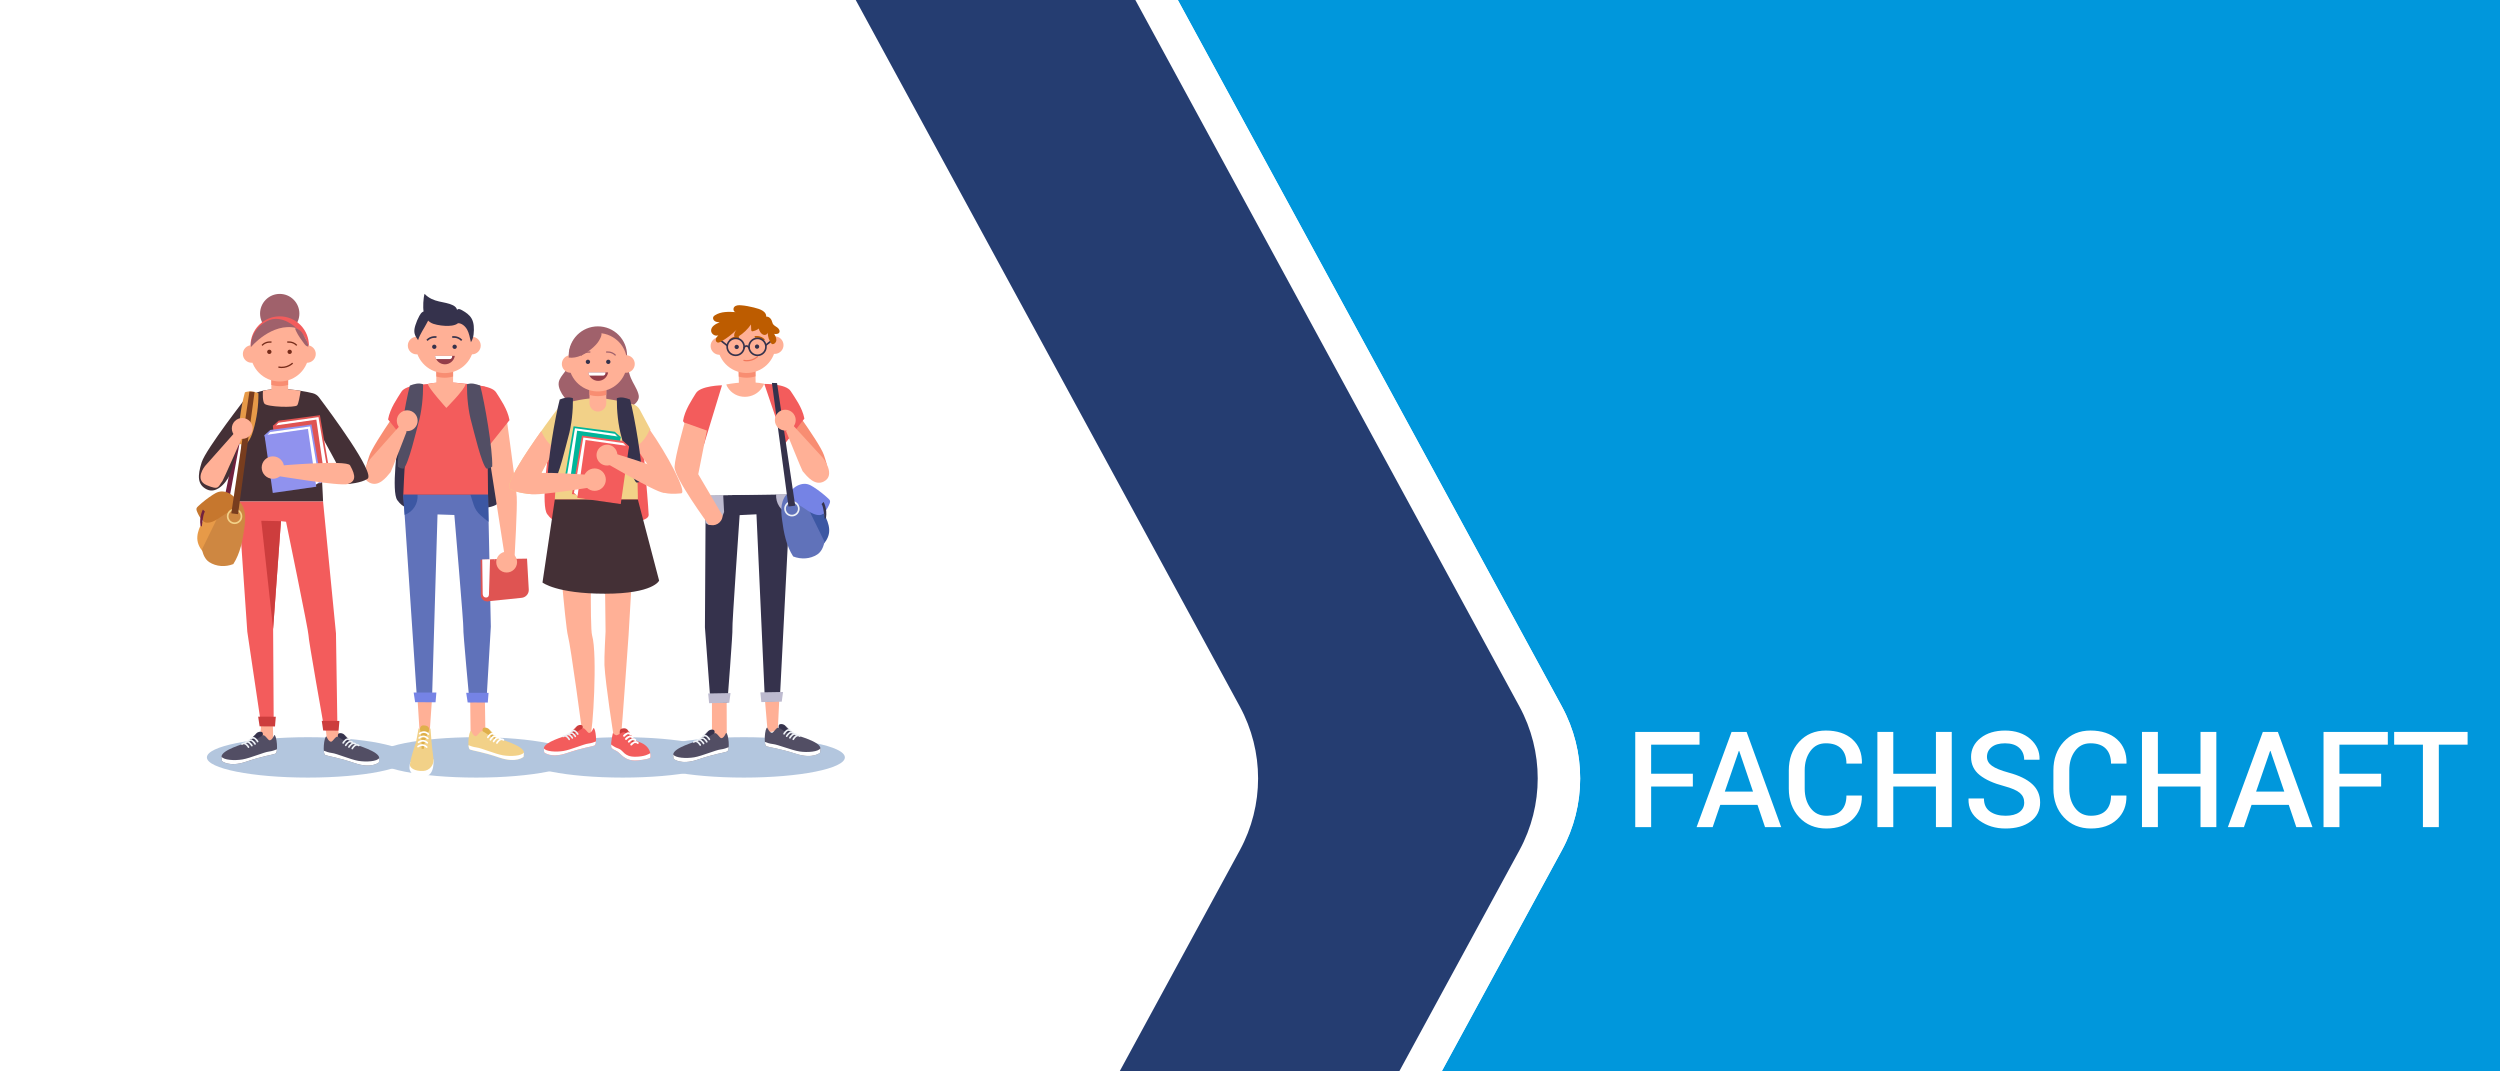
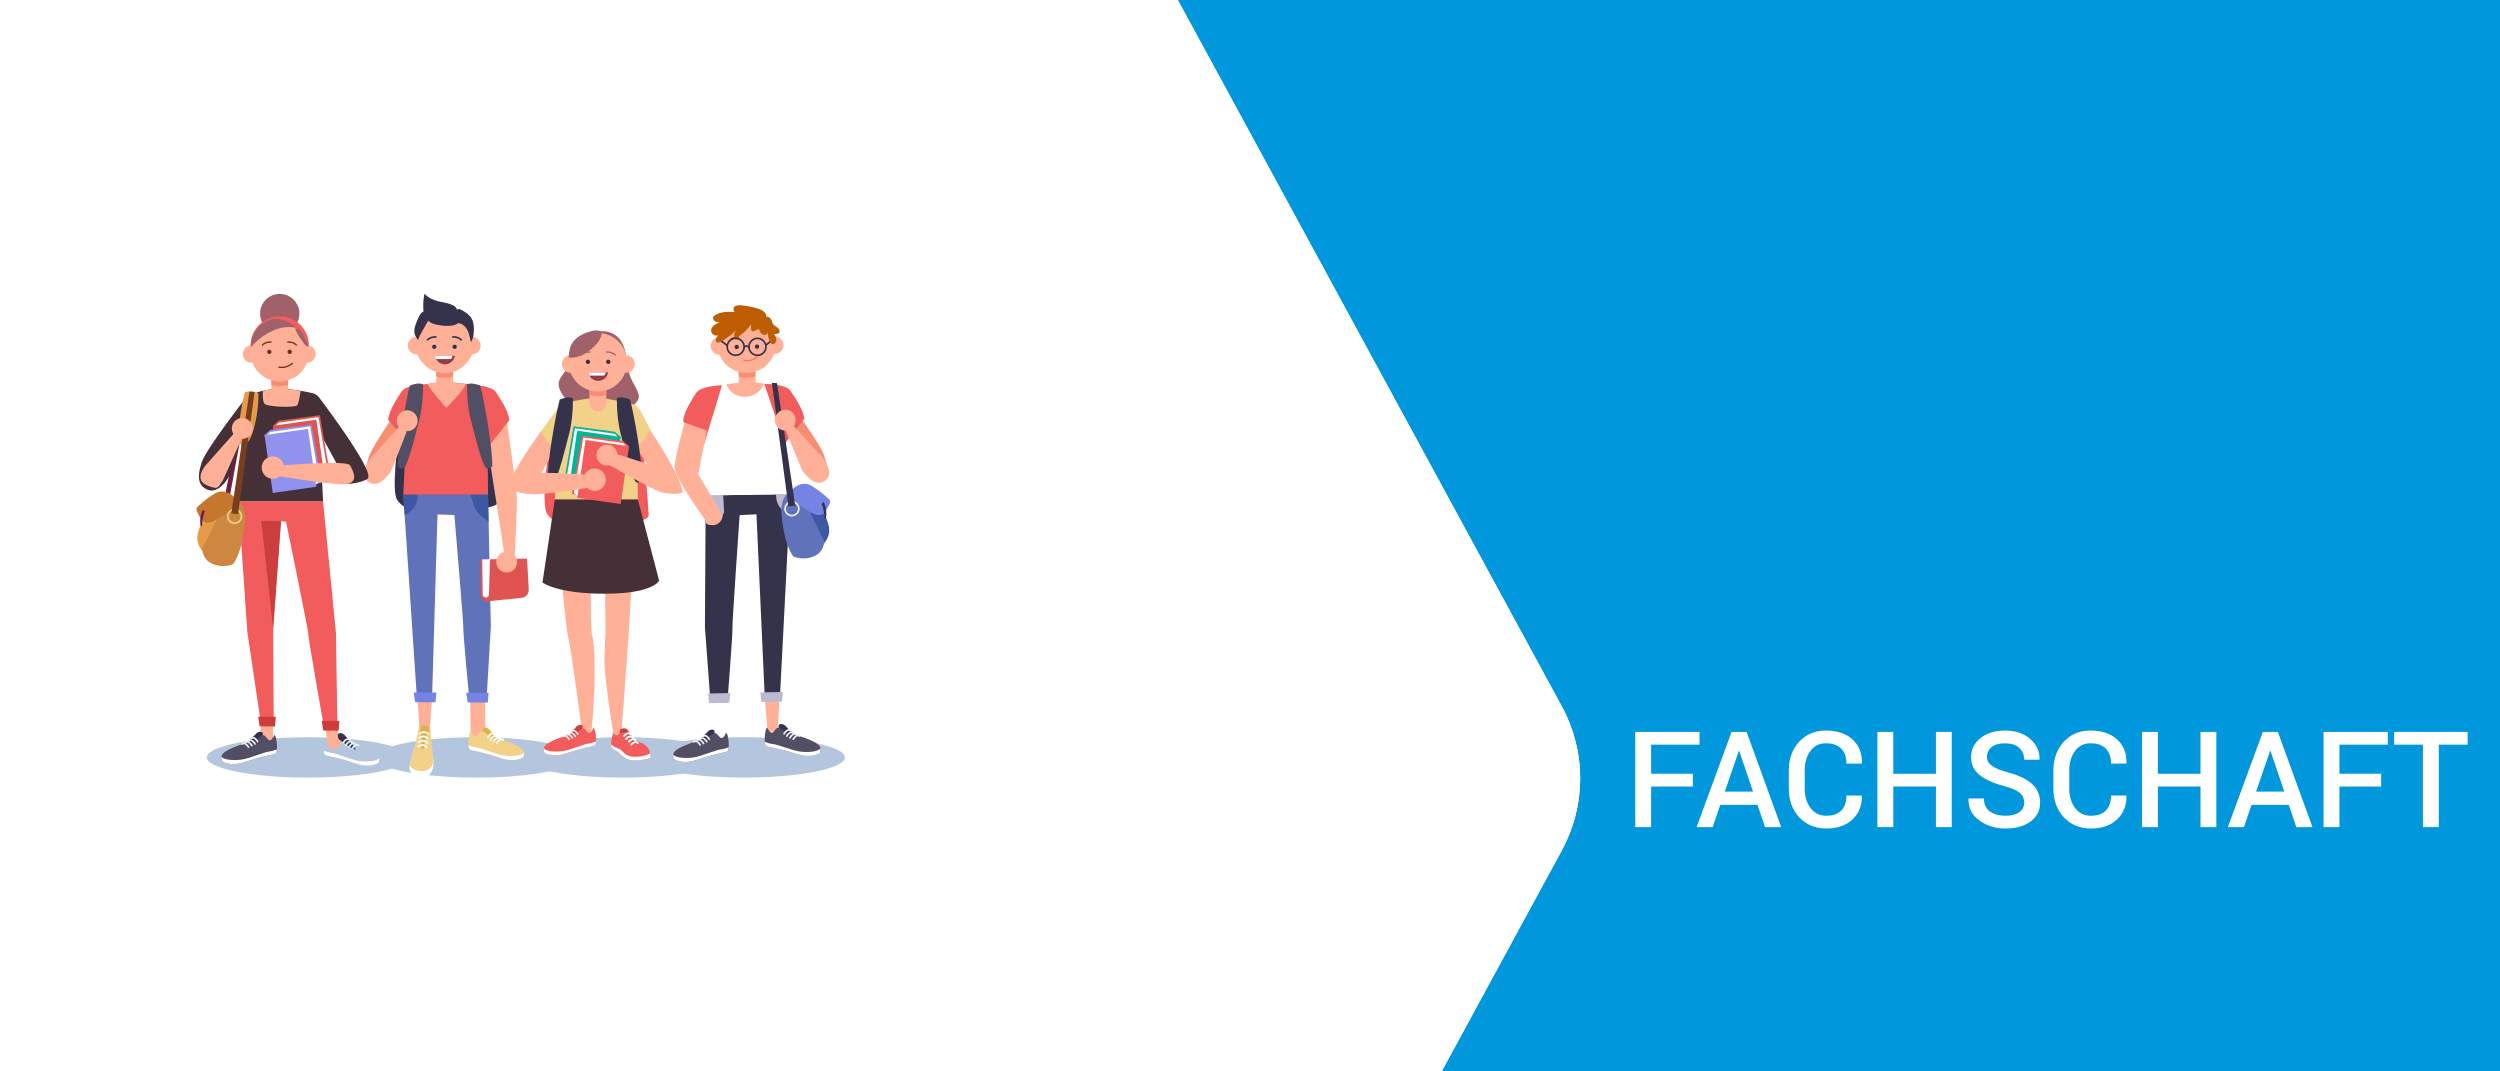
<svg xmlns="http://www.w3.org/2000/svg" viewBox="0 0 1400 600">
  <defs>
    <style>.cls-1{fill:none;stroke:#752b19;stroke-miterlimit:10;stroke-width:.75px;}.cls-2{fill:#f88d72;}.cls-2,.cls-3,.cls-4,.cls-5,.cls-6,.cls-7,.cls-8,.cls-9,.cls-10,.cls-11,.cls-12,.cls-13,.cls-14,.cls-15,.cls-16,.cls-17,.cls-18,.cls-19,.cls-20,.cls-21,.cls-22,.cls-23,.cls-24,.cls-25,.cls-26,.cls-27,.cls-28,.cls-29,.cls-30,.cls-31,.cls-32{stroke-width:0px;}.cls-3{fill:#6072ba;}.cls-4{fill:#524e64;}.cls-5{fill:#7583e5;}.cls-6{fill:#783d1e;}.cls-7{fill:#70203e;}.cls-8{fill:#3c57a3;}.cls-9{fill:#35324c;}.cls-10{fill:#443036;}.cls-11{fill:#253d71;}.cls-12{fill:#cd3d3d;}.cls-13{fill:#df5452;}.cls-14{fill:#c6772e;}.cls-15{fill:#dfb04b;}.cls-16{fill:#bdbacf;}.cls-17{fill:#bd5c00;}.cls-18{fill:#ce8741;}.cls-19{fill:#943d49;}.cls-20{fill:#b3c6de;}.cls-21{fill:#9092ee;}.cls-22{fill:#a0616b;}.cls-23{fill:#752b19;}.cls-24{fill:#f35c5c;}.cls-25{fill:#f2d188;}.cls-26{fill:#ffb096;}.cls-27{fill:#fff;}.cls-28{fill:#edf1f6;}.cls-29{fill:#e79a48;}.cls-30{fill:#f2785b;}.cls-31{fill:#00b59a;}.cls-32{fill:#0097dc;}</style>
  </defs>
  <g id="BACKGROUND">
    <rect class="cls-27" x="-8.83" y="-5.79" width="1417.95" height="615.87" />
  </g>
  <g id="OBJECTS">
    <ellipse class="cls-20" cx="172.42" cy="424.14" rx="56.56" ry="11.31" />
    <ellipse class="cls-20" cx="266.69" cy="424.14" rx="56.56" ry="11.31" />
    <ellipse class="cls-20" cx="348.7" cy="424.14" rx="56.56" ry="11.31" />
    <ellipse class="cls-20" cx="416.57" cy="424.14" rx="56.56" ry="11.31" />
    <path class="cls-9" d="m234.36,220.35s-8.79,10.51-10.34,19.59c-1.55,9.08-4.91,35.35-1.55,40.13,3.36,4.78,7.24,4.78,8.27,4.78s48.84,3.34,48.58-4.3c-.26-7.64-4.91-58.04-4.91-58.04,0,0-20.67-10.75-40.05-2.15Z" />
    <path class="cls-26" d="m283.4,232.05s5.57,40.18,5.97,46.15c.4,5.97-1.19,33.42-1.19,33.42l-5.57-.4-11.6-74.51,12.39-4.65Z" />
    <path class="cls-24" d="m271.49,216.56c-3.42-.84-14.47-2.42-22.46-2.51v-.03s-.08,0-.23.02c-.15-.01-.23-.02-.23-.02v.03c-2.97.22-13.63.07-17.04,5.76-3.76,6.26-5.68,57.28-5.68,57.28h47.45s-.41-60.18-1.8-60.52Z" />
    <path class="cls-2" d="m230.87,217.99s-21.81,30.08-24.15,37.49c-2.35,7.44-3.09,9.65,2.4,12.31,6.05,2.93,9.75-4.21,11.11-9.31,2.17-8.16,7.69-21.02,8.03-22.06.49-1.46,2.61-18.44,2.61-18.44Z" />
    <polygon class="cls-26" points="263.23 385.37 263.53 410.21 264.67 412.96 271.89 414.76 271.36 380.05 263.23 385.37" />
    <polygon class="cls-26" points="242.08 389 240.61 410.32 234.95 409.37 233.57 387.72 242.08 389" />
    <path class="cls-3" d="m225.84,277.09l7.75,115.62,8.3.36,3.12-104.99,9.43.31s5.34,62.53,5.03,63.47,3.48,41.36,3.48,41.36l9.45-.35,2.47-41.96-1.57-73.84h-47.45Z" />
    <path class="cls-15" d="m270.7,410.9s-1.36-3.15.43-3.4,2.72.85,2.72.85l4.25,4.93,2.21,3.57-3.4-1.62-6.21-4.34Z" />
    <path class="cls-25" d="m263.81,409.29s1.39,3.49,2.89,2.89c.85-.34,2.38-3.15,3.49-2.72,1.11.43,5.36,3.66,6.97,4.51,1.62.85-3.32-5.61-3.32-5.61,0,0,4.17,4.42,5.61,5.19,1.45.77,13.69,4,13.95,7.82l-.21,2.47s-4.04,3.66-13.48.43c-9.44-3.23-14.8-3.83-16.5-4.51s-.77-10.38.6-10.46Z" />
    <path class="cls-27" d="m281.67,422.98c-4.51-.77-11.99-4.08-14.88-4.42-1.67-.2-3.33-.79-4.44-1.25.1,1.27.37,2.24.87,2.44,1.7.68,7.06,1.28,16.5,4.51,9.44,3.23,13.48-.43,13.48-.43l.21-2.47c-1.11,1.96-7.23,2.38-11.74,1.62Z" />
    <path class="cls-27" d="m273.17,413.41c-.08,0-.16-.02-.23-.06-.23-.13-.31-.41-.18-.64.05-.08,1.14-2.03,2.64-2.32.6-.12,1.2.05,1.73.48.2.16.23.46.07.66-.16.2-.46.23-.66.07-.31-.25-.63-.35-.95-.29-.88.17-1.74,1.39-1.99,1.85-.09.16-.25.24-.41.24Z" />
    <path class="cls-27" d="m274.62,414.77c-.08,0-.16-.02-.23-.06-.23-.13-.31-.41-.18-.64.05-.08,1.14-2.03,2.64-2.32.6-.12,1.2.05,1.73.48.2.16.23.46.07.66-.16.2-.46.23-.66.07-.31-.25-.62-.35-.95-.29-.88.17-1.74,1.39-1.99,1.85-.09.16-.25.24-.41.24Z" />
    <path class="cls-27" d="m276.4,415.71c-.08,0-.15-.02-.23-.06-.23-.13-.31-.41-.18-.64.05-.08,1.14-2.03,2.64-2.32.6-.12,1.2.05,1.73.48.2.16.23.46.07.66-.16.2-.46.23-.66.07-.31-.25-.63-.35-.95-.29-.88.17-1.74,1.39-1.99,1.85-.09.16-.25.24-.41.24Z" />
    <path class="cls-27" d="m278.27,416.56c-.08,0-.15-.02-.23-.06-.23-.13-.31-.41-.18-.64.05-.08,1.14-2.03,2.64-2.32.6-.12,1.2.05,1.73.48.2.16.23.46.07.66-.16.2-.46.23-.66.07-.31-.25-.63-.35-.95-.29-.88.17-1.74,1.39-1.99,1.85-.09.16-.25.24-.41.24Z" />
    <path class="cls-24" d="m217.32,234.89l11.28,14.1,10.87-33.83s-12.08,0-14.7,4.23c-2.16,3.49-6.38,9.28-7.45,15.51Z" />
    <polygon class="cls-5" points="261.07 387.96 273.6 387.99 273.15 393.44 261.89 393.37 261.07 387.96" />
    <polygon class="cls-5" points="231.65 387.8 244.37 387.82 243.91 393.28 232.47 393.22 231.65 387.8" />
    <path class="cls-4" d="m225.95,262.43c2.72-1.89,7.4-22.15,8.32-25.33,1.94-6.7,2.73-14.91,2.67-21.89-2.38-.95-5.02-.21-7.41.71-2.49,9.3-7.06,35.74-6.74,45.36.84.77,2.03,1.15,3.17,1.15Z" />
    <path class="cls-26" d="m233.88,235.61c0,3.23-2.62,5.84-5.84,5.84s-5.84-2.62-5.84-5.84,2.62-5.84,5.84-5.84,5.84,2.62,5.84,5.84Z" />
    <path class="cls-26" d="m223.8,238.5l-16.63,18.73s-7.16,9.65-.17,13.09c5.03,2.48,9.14-2.74,11.76-5.95.46-.57,8.97-22.7,8.97-22.7l-3.93-3.17Z" />
    <path class="cls-26" d="m260.74,215.08c-3.35-.53-7.39-.98-11.71-1.03v-.03s-.08,0-.23.02c-.15-.01-.23-.02-.23-.02v.03c-1.56.12-5.27.14-8.92.96-.13,1.92,10.3,13.43,10.3,13.43,0,0,10.34-10.31,10.8-13.37Z" />
    <path class="cls-26" d="m249.03,202.94h0c-2.59,0-4.7,2.1-4.7,4.7v8.77c0,2.59,2.1,4.7,4.7,4.7h0c2.59,0,4.7-2.1,4.7-4.7v-8.77c0-2.59-2.1-4.7-4.7-4.7Z" />
    <path class="cls-2" d="m249.03,200.11h0c-2.59,0-4.7,2.1-4.7,4.7v6.03c1.49.45,3.06.69,4.7.69s3.21-.25,4.7-.69v-6.03c0-2.59-2.1-4.7-4.7-4.7Z" />
    <circle class="cls-26" cx="249.03" cy="192.57" r="16.35" transform="translate(19.24 407.74) rotate(-80.83)" />
    <circle class="cls-26" cx="233.3" cy="193.52" r="4.92" />
    <path class="cls-26" d="m269.21,193.52c0,2.72-2.2,4.92-4.92,4.92s-4.92-2.2-4.92-4.92,2.2-4.92,4.92-4.92,4.92,2.2,4.92,4.92Z" />
    <path class="cls-9" d="m244.42,194.2c0,.67-.54,1.21-1.22,1.21s-1.22-.54-1.22-1.21.54-1.21,1.22-1.21,1.22.54,1.22,1.21Z" />
    <path class="cls-9" d="m255.82,194.2c0,.67-.54,1.21-1.22,1.21s-1.22-.54-1.22-1.21.54-1.21,1.22-1.21,1.22.54,1.22,1.21Z" />
    <path class="cls-9" d="m239.45,190.92l-.69-.64c2.43-2.59,5.62-1.99,5.76-1.96l-.18.92c-.11-.02-2.82-.52-4.88,1.68Z" />
    <path class="cls-9" d="m258.21,190.92c-2.06-2.2-4.77-1.71-4.88-1.68l-.18-.92c.13-.03,3.32-.63,5.75,1.96l-.69.64Z" />
    <path class="cls-27" d="m229.73,426.82s-.7,2.59-.32,4.02c.38,1.43,1.85,3.99,5.43,4.11,3.58.11,8.24.34,7.96-9.66l-13.07,1.54Z" />
    <path class="cls-15" d="m235,410.86c.32-.56-.69-4.79,2.26-4.65,2.95.14,3.29,1.55,3.07,3.63-.22,2.08-1.58,10.56-1.58,10.56l-4.14.38.39-9.93Z" />
    <path class="cls-25" d="m234.38,407.92s-1.26,7.31-1.39,7.59c-.13.28-3.91,11.54-3.36,13.31.39,1.28,2.6,3.1,7.32,2.92,3.63-.14,6.31-3.46,5.77-7.05-.48-3.19-1.08-9.21-1.07-9.31,0-.17-.58-7.58-.58-7.58,0,0-3.46,5.19-3.73,11.58l-1.27-.07s.32-11.76-1.68-11.4Z" />
    <path class="cls-27" d="m239.91,411.59c-.12,0-.24-.05-.34-.14-2.03-2.07-4.18-.31-4.27-.23-.2.17-.49.14-.66-.06-.17-.2-.14-.49.05-.66.99-.85,3.43-1.87,5.55.29.18.19.18.48,0,.67-.09.09-.21.14-.33.14Z" />
    <path class="cls-27" d="m239.6,414.01c-.12,0-.24-.05-.34-.14-2.03-2.07-4.18-.31-4.27-.23-.2.17-.49.14-.66-.05-.17-.2-.14-.49.05-.66.99-.85,3.42-1.88,5.55.29.18.19.18.48,0,.67-.09.09-.21.14-.33.14Z" />
    <path class="cls-27" d="m239.29,416.43c-.12,0-.24-.05-.34-.14-2.03-2.07-4.18-.31-4.27-.23-.2.17-.49.14-.66-.06-.17-.2-.14-.49.05-.66.99-.85,3.42-1.88,5.55.29.18.19.18.48,0,.67-.09.09-.21.14-.33.14Z" />
    <path class="cls-27" d="m238.98,418.84c-.12,0-.24-.05-.34-.14-2.03-2.07-4.18-.31-4.27-.23-.2.17-.49.14-.66-.06-.17-.2-.14-.49.05-.66.99-.85,3.42-1.88,5.55.29.18.19.18.48,0,.67-.09.09-.21.14-.33.14Z" />
    <path class="cls-24" d="m285.32,235.29l-11.28,14.1-10.87-33.83s12.08,0,14.7,4.23c2.16,3.49,6.38,9.28,7.45,15.51Z" />
    <path class="cls-4" d="m272.49,262.43c-2.72-1.89-7.4-22.15-8.32-25.33-1.94-6.7-2.73-14.91-2.67-21.89,2.38-.95,5.02-.21,7.41.71,2.49,9.3,7.06,35.74,6.74,45.36-.84.77-2.03,1.15-3.17,1.15Z" />
    <path class="cls-9" d="m256.47,181c-1.61,1.43-5.01,1.6-7.06,1.49-1.55-.08-3.1-.28-4.63-.59-1.37-.28-2.76-.66-3.95-1.47-1.85-1.25-3.11-3.48-3.59-5.87-.47-2.39-.2-7.71.51-10.02,5,5.19,11.07,4.01,15.93,6.42,1.02.51,2.05,1.35,2.28,2.59.63-.95,1.93-.31,2.86.22,2.02,1.16,4.09,2.48,5.3,4.65.68,1.22,1.05,2.65,1.18,4.09.26,2.98.03,6.73-1.57,9.12-.67-2.78-1.02-4.97-2.09-6.97s-3.12-3.74-5.18-3.67Z" />
    <path class="cls-9" d="m234.13,190.5c-.86-1.21-1.74-2.48-2.02-3.99-.27-1.47.07-3,.52-4.42.57-1.81,1.31-3.56,2.21-5.2.51-.93,1.11-1.87,2.01-2.32,1.39-.69,3.12.07,3.65,1.65.5,1.49-.73,3.23-1.37,4.5-1.65,3.27-3.91,6.19-5.01,9.77Z" />
    <path class="cls-19" d="m243.62,199.27c.42,2.69,2.74,4.75,5.54,4.75s5.12-2.06,5.54-4.75h-11.09Z" />
    <path class="cls-27" d="m243.62,199.27c.1.65.31,1.25.61,1.81h7.65c.72,0,1.31-.59,1.31-1.31v-.5h-9.57Z" />
    <path class="cls-8" d="m226.59,288.34l.11-.04c4.63-1.71,7.55-6.3,7.12-11.22h-7.98l.75,11.26Z" />
    <path class="cls-8" d="m273.28,277.09h-9.83l1.83,5.67c.72,2.25,2.05,4.25,3.83,5.8,1.52,1.33,3.32,2.85,4.49,3.66l-.32-15.14Z" />
    <path class="cls-13" d="m269.12,313.45l.15,20.5.19.55c.93,2.69,4.57,3.08,6.05.66l.31-.51,1.04-21.52-7.75.32Z" />
    <path class="cls-13" d="m295.13,312.83l-18.26.29-4.14,23.64,19.31-1.97c2.4-.2,4.21-2.27,4.07-4.68l-.98-17.29Z" />
    <path class="cls-27" d="m270.05,313.29l.26,19.22s-.08,2.07,1.88,2.11,1.64-2.44,1.64-2.44l.6-19.02-4.38.13Z" />
    <path class="cls-26" d="m289.57,314.77c0,3.23-2.62,5.84-5.84,5.84s-5.84-2.62-5.84-5.84,2.62-5.84,5.84-5.84,5.84,2.62,5.84,5.84Z" />
    <path class="cls-10" d="m178.61,222.48c-.86-1.14-2.09-1.94-3.47-2.28-3.42-.84-10.5-2.3-18.49-2.38v-.03s-.08,0-.23.02c-.15-.01-.23-.02-.23-.02v.03c-2.97.22-13.63.07-17.04,5.76-3.76,6.26-5.68,57.28-5.68,57.28h47.45s-.9-23-2.62-40.01c4.5,8.29,10.51,19.02,10.51,19.49,0,.73,6.08,10.71,6.08,10.71,0,0,7.37-.53,10.91-2.9,4.57-3.05-21.06-37.55-27.17-45.66Z" />
    <path class="cls-7" d="m138.47,219.94s-3.81,11.81-4.49,16.98c-.68,5.17-8.46,42.75-8.46,42.75h2.83s7.58-41.29,8.07-43.14c.49-1.85,4.89-14.83,4.89-14.83l-2.84-1.76Z" />
    <polygon class="cls-13" points="152.8 238.47 156.06 235.57 179.14 232.51 184.75 265.25 160.61 268.23 152.8 238.47" />
    <path class="cls-27" d="m153.93,239.05s1.92-2.34,2.13-2.34,22.3-3.12,22.3-3.12l5.25,31.03-2.84,2.27-22.09,1.49-4.76-29.33Z" />
    <rect class="cls-13" x="154.99" y="236.57" width="24.59" height="32.72" transform="translate(-34.12 26.23) rotate(-8.14)" />
    <polygon class="cls-21" points="148.1 243.67 151.37 240.77 174.45 237.71 180.06 270.45 155.91 273.43 148.1 243.67" />
    <path class="cls-27" d="m149.24,244.25s1.92-2.34,2.13-2.34,22.3-3.12,22.3-3.12l5.25,31.03-2.84,2.27-22.09,1.49-4.76-29.33Z" />
    <rect class="cls-21" x="150.3" y="241.77" width="24.59" height="32.72" transform="translate(-34.9 25.61) rotate(-8.14)" />
    <circle class="cls-26" cx="152.82" cy="261.84" r="6.28" />
    <path class="cls-10" d="m138.49,221.76s-23.2,29.7-25.54,37.11c-2.35,7.44-2.57,12.57,2.93,15.23,6.05,2.93,12.36-5.52,13.72-10.61,2.17-8.16,5.94-22.25,6.28-23.29.49-1.46,2.61-18.44,2.61-18.44Z" />
    <polygon class="cls-26" points="181.43 399.17 183.25 415.99 185.75 419.85 191.21 417.58 188.93 407.12 186.89 397.12 181.43 399.17" />
    <polygon class="cls-26" points="152.53 397.48 153.05 414.39 151.11 418.57 145.39 417.07 146.2 406.4 146.84 396.21 152.53 397.48" />
    <path class="cls-24" d="m133.46,280.86l5.03,72.9,7.23,48.7h7.54l-.31-50.27,4.4-60.33,2.83.31s12.88,62.53,12.57,63.47c-.31.94,8.66,51.48,8.66,51.48h7.54l-.8-52.42-7.23-73.84h-47.45Z" />
    <path class="cls-9" d="m189.69,414s-1.36-3.15.43-3.4c1.79-.26,2.72.85,2.72.85l4.25,4.93,2.21,3.57-3.4-1.62-6.21-4.34Z" />
-     <path class="cls-4" d="m182.8,412.38s1.39,3.49,2.89,2.89c.85-.34,2.38-3.15,3.49-2.72,1.11.43,5.36,3.66,6.97,4.51,1.62.85-3.32-5.61-3.32-5.61,0,0,4.17,4.42,5.61,5.19,1.45.77,13.69,4,13.95,7.82l-.21,2.47s-4.04,3.66-13.48.43c-9.44-3.23-14.8-3.83-16.5-4.51-1.7-.68-.77-10.38.6-10.46Z" />
    <path class="cls-27" d="m200.66,426.08c-4.51-.77-11.99-4.08-14.88-4.42-1.67-.2-3.33-.79-4.44-1.25.1,1.27.37,2.24.87,2.44,1.7.68,7.06,1.28,16.5,4.51,9.44,3.23,13.48-.43,13.48-.43l.21-2.47c-1.11,1.96-7.23,2.38-11.74,1.62Z" />
    <path class="cls-28" d="m192.16,416.51c-.08,0-.16-.02-.23-.06-.23-.13-.31-.41-.18-.64.05-.08,1.14-2.03,2.64-2.32.6-.12,1.2.05,1.73.48.2.16.23.46.07.66-.17.2-.46.23-.66.07-.31-.25-.63-.35-.96-.29-.89.17-1.74,1.39-1.99,1.85-.09.16-.25.24-.41.24Z" />
    <path class="cls-28" d="m193.6,417.87c-.08,0-.16-.02-.23-.06-.23-.13-.31-.41-.18-.64.05-.08,1.14-2.03,2.64-2.32.6-.12,1.2.05,1.73.48.2.16.23.46.07.66-.16.2-.46.23-.66.07-.31-.25-.62-.35-.96-.29-.89.17-1.74,1.39-1.99,1.85-.09.16-.25.24-.41.24Z" />
    <path class="cls-28" d="m195.39,418.81c-.08,0-.16-.02-.23-.06-.23-.13-.31-.41-.18-.64.05-.08,1.14-2.03,2.64-2.32.6-.12,1.2.05,1.73.48.2.16.23.46.07.66-.16.2-.46.23-.66.07-.31-.26-.62-.35-.95-.29-.88.17-1.74,1.39-1.99,1.85-.09.16-.25.24-.41.24Z" />
    <path class="cls-28" d="m197.26,419.66c-.08,0-.16-.02-.23-.06-.23-.13-.31-.41-.18-.64.05-.08,1.14-2.03,2.64-2.32.6-.12,1.2.05,1.73.48.2.16.23.46.07.66-.17.2-.46.23-.66.07-.31-.25-.62-.35-.96-.29-.89.17-1.74,1.39-1.99,1.85-.09.16-.25.24-.41.24Z" />
    <path class="cls-9" d="m146.73,413.21s1.36-3.15-.43-3.4c-1.79-.26-2.72.85-2.72.85l-4.25,4.93-2.21,3.57,3.4-1.62,6.21-4.34Z" />
    <path class="cls-4" d="m153.62,411.6s-1.39,3.49-2.89,2.89c-.85-.34-2.38-3.15-3.49-2.72-1.11.43-5.36,3.66-6.97,4.51-1.62.85,3.32-5.61,3.32-5.61,0,0-4.17,4.42-5.61,5.19-1.45.77-13.69,4-13.95,7.82l.21,2.47s4.04,3.66,13.48.43c9.44-3.23,14.8-3.83,16.5-4.51s.77-10.38-.6-10.46Z" />
    <path class="cls-27" d="m135.76,425.29c4.51-.77,11.99-4.08,14.88-4.42,1.67-.2,3.33-.79,4.44-1.25-.1,1.27-.37,2.24-.87,2.44-1.7.68-7.06,1.28-16.5,4.51-9.44,3.23-13.48-.43-13.48-.43l-.21-2.47c1.11,1.96,7.23,2.38,11.74,1.62Z" />
    <path class="cls-28" d="m144.26,415.73c-.17,0-.33-.09-.41-.24-.25-.46-1.11-1.68-1.99-1.85-.33-.07-.64.03-.95.29-.2.17-.5.14-.66-.07-.16-.2-.13-.5.07-.66.53-.43,1.13-.6,1.73-.48,1.5.29,2.59,2.24,2.64,2.32.13.23.04.51-.18.64-.07.04-.15.06-.23.06Z" />
    <path class="cls-28" d="m142.82,417.09c-.17,0-.33-.09-.41-.24-.25-.46-1.11-1.68-1.99-1.85-.33-.07-.64.03-.95.29-.2.16-.5.14-.66-.07-.16-.2-.13-.5.07-.66.53-.43,1.13-.6,1.73-.48,1.5.29,2.59,2.24,2.64,2.32.13.23.04.51-.18.64-.07.04-.15.06-.23.06Z" />
    <path class="cls-28" d="m141.03,418.02c-.17,0-.33-.09-.41-.24-.25-.46-1.11-1.68-1.99-1.85-.33-.06-.64.03-.95.29-.2.16-.5.14-.66-.07-.16-.2-.13-.5.07-.66.53-.43,1.13-.6,1.73-.48,1.5.29,2.59,2.24,2.64,2.32.13.23.04.51-.18.64-.07.04-.15.06-.23.06Z" />
    <path class="cls-28" d="m139.16,418.87c-.17,0-.33-.09-.41-.24-.25-.46-1.11-1.68-1.99-1.85-.33-.07-.64.03-.95.29-.2.16-.5.13-.66-.07-.16-.2-.13-.5.07-.66.53-.43,1.13-.6,1.73-.48,1.5.29,2.59,2.24,2.64,2.32.13.23.04.51-.18.64-.07.04-.15.06-.23.06Z" />
    <polygon class="cls-12" points="180.18 403.69 190.07 403.71 189.61 409.17 181 409.11 180.18 403.69" />
    <polygon class="cls-12" points="144.57 401.33 154.45 401.36 154 406.81 145.38 406.75 144.57 401.33" />
    <path class="cls-26" d="m155.93,260.82s38.3-3.42,40.1-.24c3.5,6.17,2.98,9-1.16,10.46-4.14,1.46-41.62-4.87-41.62-4.87l2.68-5.35Z" />
    <path class="cls-29" d="m136.95,249.27c2.72-1.89,4.02-5.22,4.94-8.4,1.94-6.7,2.9-13.69,2.83-20.66-2.38-.95-5.19-1.43-7.58-.51-2.49,9.3-3.68,18.81-3.37,28.43.84.77,2.03,1.15,3.17,1.15Z" />
    <path class="cls-26" d="m166.42,226.98c.74-.89,1.48-5.08,1.93-8.13-3.35-.53-7.39-.98-11.71-1.03v-.03s-.08,0-.23.02c-.15-.01-.23-.02-.23-.02v.03c-1.56.12-5.27.14-8.92.96-.13,1.92-.25,5.83.81,7.25,1.43,1.91,17.17,2.38,18.36.95Z" />
    <polygon class="cls-12" points="157.34 291.85 146.31 291.63 152.94 352.18 157.34 291.85" />
    <rect class="cls-26" x="151.95" y="206.71" width="9.4" height="18.16" rx="4.7" ry="4.7" />
    <path class="cls-2" d="m156.65,204.82h0c-2.59,0-4.7,2.1-4.7,4.7v6.03c1.49.45,3.06.69,4.7.69s3.21-.25,4.7-.69v-6.03c0-2.59-2.1-4.7-4.7-4.7Z" />
    <circle class="cls-22" cx="156.65" cy="175.6" r="11.01" transform="translate(-78.29 162.2) rotate(-45)" />
    <circle class="cls-24" cx="156.65" cy="193.52" r="16.35" transform="translate(-90.96 167.44) rotate(-45)" />
    <circle class="cls-26" cx="156.65" cy="197.29" r="16.35" />
    <circle class="cls-26" cx="140.92" cy="198.23" r="4.92" />
    <circle class="cls-26" cx="171.91" cy="198.23" r="4.92" />
    <path class="cls-22" d="m140.49,194.39s11.71-14.04,25.46-10.71c0,0-8.08-8.12-16.34-3.91-10.02,5.11-9.12,14.61-9.12,14.61Z" />
    <path class="cls-23" d="m152.04,197.03c0,.67-.54,1.21-1.22,1.21s-1.22-.54-1.22-1.21.54-1.21,1.22-1.21,1.22.54,1.22,1.21Z" />
    <path class="cls-23" d="m163.44,197.03c0,.67-.54,1.21-1.22,1.21s-1.22-.54-1.22-1.21.54-1.21,1.22-1.21,1.22.54,1.22,1.21Z" />
    <path class="cls-1" d="m152.04,191.6s-3.04-.61-5.32,1.82" />
    <path class="cls-1" d="m160.86,191.6s3.04-.61,5.32,1.82" />
    <path class="cls-1" d="m163.88,203.34s-3.19,3.26-7.98,2.2" />
    <path class="cls-29" d="m112.27,294.3c-1.2,2.63-2.09,5.53-1.69,8.39.46,3.27,2.58,6.11,5.15,8.17,1.48,1.19,3.23,2.19,5.12,2.24,2.45.07,4.72-1.51,6.12-3.52,5.18-7.45,7.54-22.12,1.74-29.93-1.93-2.6-4.27-4.03-6.94-1.62-2.03,1.83-3.26,5.48-4.69,7.8-1.7,2.77-3.46,5.5-4.81,8.46Z" />
    <path class="cls-18" d="m113.16,307.54c2.47-5.03,4.93-10.06,7.4-15.09,1.92-3.92,4.14-8.42,4.87-12.72,2.23-1.62,5.51-1.28,7.73.36,2.22,1.64,3.48,4.33,3.91,7.06.44,2.72.15,5.51-.2,8.24-.92,7.14-2.33,14.44-6.22,20.5-4.44,1.73-9.49,1.47-13.49-1.11-2.31-1.49-3.64-4.53-4-7.25Z" />
    <path class="cls-14" d="m130.17,277.45c-2.16-1.71-5.06-2.73-7.72-2-1.16.32-2.21.95-3.23,1.6-2.92,1.88-5.68,4.03-8.22,6.4-.44.41-.9.87-.99,1.47-.07.45.08.9.24,1.33.61,1.6,1.46,3.12,2.5,4.49.52.68,1.12,1.35,1.9,1.7.83.37,1.79.34,2.69.17,2.48-.48,4.62-1.97,6.69-3.42,4.9-3.45,13.22-6.14,6.15-11.73Z" />
    <path class="cls-25" d="m131.36,293.48c-2.39,0-4.33-1.94-4.33-4.33s1.94-4.33,4.33-4.33,4.33,1.94,4.33,4.33-1.94,4.33-4.33,4.33Zm0-7.71c-1.87,0-3.38,1.52-3.38,3.38s1.52,3.38,3.38,3.38,3.38-1.52,3.38-3.38-1.52-3.38-3.38-3.38Z" />
    <path class="cls-7" d="m113.62,285.35s-2.16,3.77-1.35,8.95l.75.63s.78-8.15,1.81-8.3l-1.2-1.28Z" />
    <polygon class="cls-6" points="142.57 219.47 133.3 287.93 129.53 287.46 139.68 219.26 142.57 219.47" />
    <circle class="cls-26" cx="135.66" cy="239.93" r="5.84" />
    <path class="cls-26" d="m131.42,242.27l-16.63,18.73s-6.22,7.65.95,10.7c7.17,3.05,6.23.89,8.85-2.32.46-.57,10.76-23.94,10.76-23.94l-3.93-3.17Z" />
    <path class="cls-22" d="m165.9,185.59c1.16,2.44,2.78,4.63,4.39,6.8.31.42.63.85,1.05,1.17.38.29.83.47,1.29.54.16-1.72-.94-3.27-1.76-4.79-.61-1.13-1.11-2.34-1.94-3.32-.73-.86-1.68-1.49-2.65-2.05-.49-.28-.77-.56-.9.04-.1.45.34,1.22.53,1.61Z" />
    <path class="cls-22" d="m316.28,208.26c-1.38,1.91-3.12,3.74-3.42,6.07-.19,1.46.23,2.94.82,4.28,2.38,5.46,7.59,9.35,13.28,11.13,5.68,1.78,11.81,1.65,17.7.76,4.06-.62,8.28-1.71,11.2-4.59.97-.96,1.8-2.18,1.88-3.55.03-.67-.11-1.33-.3-1.96-.93-3.1-2.94-5.76-4.17-8.75-1.58-3.83-1.84-8.05-2.54-12.12-.71-4.08-2.01-8.31-5.11-11.06-2.92-2.6-7.13-3.49-10.97-2.79-5.31.97-10.3,4.78-12.84,9.52-2.28,4.26-2.58,9-5.52,13.06Z" />
    <path class="cls-24" d="m318.29,228.15s-8.79,10.51-10.34,19.59c-1.55,9.08-4.91,35.35-1.55,40.13,3.36,4.78,7.24,4.78,8.27,4.78s48.84,3.34,48.58-4.3-4.91-58.04-4.91-58.04c0,0-20.67-10.75-40.05-2.15Z" />
    <path class="cls-25" d="m364.26,240.59c-2.42-4.59-4.64-8.7-5.98-11.16-.83-1.53-2.25-2.64-3.94-3.07-4.51-1.15-13.72-3.32-19.18-3.41-7.44-.13-15.41,2.02-18.83,2.86-1.39.34-2.61,1.14-3.47,2.28-6.12,8.11-31.74,42.6-27.17,45.66,3.55,2.37,10.91,2.9,10.91,2.9,0,0,6.08-9.98,6.08-10.71,0-.46,6.01-11.2,10.51-19.49-1.73,17.01-2.49,33.25-2.49,33.25h46.5s.08-12.5-1.35-28.81c.35,1.29,1.04,2.91,1.9,4.7" />
    <path class="cls-26" d="m312.09,295.47s4.4,54.99,5.97,60.64c1.57,5.66,8.16,55.13,8.16,55.13,0,0,3.15.49,4.41.18,1.26-.31,4.08-44.93.94-55.62-1.36-4.61-.31-55.62-.31-55.62l7.23-.31.63,53.73s-.84,14.97-.63,18.85c.63,11.31,5.03,38.96,5.03,38.96,0,0,4.08,1.26,4.4-.63.31-1.89,4.08-54.99,4.08-54.99l4.08-69.76-40.22,1.89-3.77,7.54Z" />
    <path class="cls-26" d="m363.83,240.59c9.28,13.06,21.33,35.32,17.6,35.69-8.87.89-10.92-1-10.92-1,0,0-1.93-6.86-4.19-10.19-.86-1.27-6.26-7.89-10.25-15.19,4.12-1.75,6.8-7.09,7.76-9.31Z" />
    <path class="cls-10" d="m310.69,279.73l-6.9,46.48s7.84,6.27,35.01,6.27,30.31-7.32,30.31-7.32l-11.92-45.44h-46.5Z" />
    <path class="cls-12" d="m325.88,409.2s1.28-2.96-.4-3.2c-1.68-.24-2.56.8-2.56.8l-4,4.64-2.08,3.36,3.2-1.52,5.83-4.08Z" />
    <path class="cls-24" d="m332.36,407.68s-1.31,3.28-2.72,2.72c-.8-.32-2.24-2.96-3.28-2.56-1.04.4-5.04,3.44-6.55,4.24-1.52.8,3.12-5.28,3.12-5.28,0,0-3.92,4.16-5.28,4.88-1.36.72-12.87,3.76-13.11,7.35l.2,2.32s3.8,3.44,12.67.4c8.87-3.04,13.91-3.6,15.51-4.24,1.6-.64.72-9.75-.56-9.83Z" />
    <path class="cls-27" d="m315.57,420.54c4.24-.72,11.27-3.84,13.99-4.16,1.57-.18,3.13-.74,4.17-1.18-.1,1.2-.35,2.11-.82,2.3-1.6.64-6.63,1.2-15.51,4.24-8.87,3.04-12.67-.4-12.67-.4l-.2-2.32c1.04,1.84,6.79,2.24,11.03,1.52Z" />
    <path class="cls-28" d="m323.56,411.56c-.16,0-.31-.08-.39-.23-.24-.43-1.04-1.58-1.87-1.74-.31-.06-.6.03-.9.27-.19.16-.47.13-.62-.06-.15-.19-.13-.47.06-.62.5-.41,1.06-.57,1.63-.45,1.41.27,2.44,2.1,2.48,2.18.12.21.04.48-.17.6-.07.04-.14.06-.21.06Z" />
    <path class="cls-28" d="m322.21,412.84c-.16,0-.31-.08-.39-.23-.24-.43-1.04-1.58-1.87-1.74-.31-.06-.6.03-.9.27-.19.15-.47.13-.62-.06-.15-.19-.13-.47.06-.62.5-.41,1.06-.57,1.63-.45,1.41.27,2.44,2.1,2.48,2.18.12.21.04.48-.17.6-.07.04-.14.06-.21.06Z" />
    <path class="cls-28" d="m320.53,413.71c-.16,0-.31-.08-.39-.23-.24-.43-1.04-1.58-1.87-1.74-.31-.06-.6.03-.9.27-.19.15-.47.13-.62-.06-.15-.19-.13-.47.06-.62.5-.41,1.06-.56,1.63-.45,1.41.27,2.44,2.1,2.48,2.18.12.21.04.48-.17.6-.07.04-.14.06-.21.06Z" />
    <path class="cls-28" d="m318.77,414.51c-.16,0-.31-.08-.39-.23-.24-.43-1.04-1.58-1.87-1.74-.31-.06-.6.03-.9.27-.19.15-.47.13-.62-.06-.15-.19-.13-.47.06-.62.5-.41,1.06-.56,1.63-.45,1.41.27,2.44,2.1,2.48,2.18.12.21.04.48-.17.6-.07.04-.14.06-.21.06Z" />
    <path class="cls-12" d="m351.78,409.18c-.45-.86-1.36-1.4-2.34-1.34-.54.03-1.11.12-1.54.29-1.03.43-1.03,2.76-.69,3.19.34.43,4.91,8.02,4.91,8.02,0,0,4.48-1.47,4.4-2.07s-3.79-6.03-3.79-6.03c0,0-.44-1.09-.95-2.06Z" />
    <path class="cls-24" d="m343.29,410.32s-1.48,5.38-.96,8.14c0,0-.09.76,2.67,1.98,2.76,1.21,4.44,6.14,12.28,5.37,7.84-.78,6.98-1.9,6.98-1.9,0,0,.94-5.93-6.41-8.41-3.59-1.21-5.42-5.76-5.42-5.76,0,0-1.3-.57-1.04.55s4.42,6.16,4.42,6.16l-1.29.25s-3.49-6.5-4.95-6.67c-1.47-.17-3.45,1.98-4.65,1.64-1.21-.34-1.62-1.33-1.62-1.33Z" />
    <path class="cls-27" d="m357.28,425.8c7.84-.78,6.98-1.9,6.98-1.9,0,0,.14-.9-.12-2.15-.81.59-3.27,1.99-8.38,2.03-6.46.05-6.61-3.68-9.39-4.57-1.9-.61-3.38-1.67-4.15-2.29,0,.56.02,1.08.1,1.53,0,0-.09.76,2.67,1.98,2.76,1.21,4.44,6.14,12.28,5.37Z" />
    <path class="cls-27" d="m349.45,412.6c-.12,0-.24-.04-.34-.13-.22-.19-.25-.52-.06-.75.05-.06,1.32-1.55,2.78-1.61.63-.02,1.21.21,1.68.69.21.21.21.54,0,.75s-.54.21-.75,0c-.27-.27-.58-.4-.88-.37-.82.03-1.73.9-2.01,1.24-.11.12-.26.19-.41.19Z" />
    <path class="cls-27" d="m350.54,414.38c-.12,0-.24-.04-.34-.13-.22-.19-.25-.52-.06-.75.05-.06,1.32-1.55,2.78-1.61.62-.02,1.21.21,1.68.69.21.21.21.54,0,.75s-.54.21-.75,0c-.26-.26-.54-.38-.88-.37-.82.03-1.73.9-2.01,1.24-.1.12-.26.19-.41.19Z" />
    <path class="cls-27" d="m352.13,415.88c-.12,0-.24-.04-.34-.12-.23-.19-.25-.52-.07-.75.05-.06,1.32-1.55,2.78-1.62.62-.02,1.21.21,1.68.69.21.21.21.54,0,.75-.21.21-.54.21-.75,0-.27-.27-.57-.38-.88-.37-.83.04-1.73.9-2.01,1.24-.1.13-.26.19-.41.19Z" />
    <path class="cls-27" d="m353.47,417.52c-.12,0-.24-.04-.34-.13-.22-.19-.25-.52-.06-.75.05-.06,1.32-1.55,2.78-1.62.62-.02,1.21.21,1.68.69.21.21.21.54,0,.75-.21.21-.54.21-.75,0-.27-.27-.56-.38-.88-.37-.82.03-1.73.9-2.01,1.24-.11.12-.26.19-.41.19Z" />
    <path class="cls-9" d="m356.41,270.23c-2.72-1.89-7.4-22.15-8.32-25.33-1.94-6.7-2.73-14.91-2.67-21.89,2.38-.95,5.02-.21,7.41.71,2.48,9.3,7.06,35.74,6.74,45.36-.84.77-2.03,1.15-3.17,1.15Z" />
    <polygon class="cls-31" points="347.53 244.69 344.27 241.78 321.19 238.73 315.58 271.47 339.73 274.45 347.53 244.69" />
    <path class="cls-27" d="m346.4,245.26s-1.92-2.34-2.13-2.34-22.3-3.12-22.3-3.12l-5.25,31.03,2.84,2.27,22.09,1.49,4.76-29.33Z" />
    <rect class="cls-31" x="320.75" y="242.78" width="24.59" height="32.72" transform="translate(626.05 562.81) rotate(-171.86)" />
    <polygon class="cls-24" points="352.23 249.89 348.97 246.98 325.89 243.93 320.28 276.67 344.42 279.65 352.23 249.89" />
    <path class="cls-27" d="m351.1,250.46s-1.92-2.34-2.13-2.34-22.3-3.12-22.3-3.12l-5.25,31.03,2.84,2.27,22.09,1.49,4.76-29.33Z" />
    <rect class="cls-24" x="325.44" y="247.98" width="24.59" height="32.72" transform="translate(634.66 573.83) rotate(-171.86)" />
    <path class="cls-26" d="m334.82,212.3h0c2.59,0,4.7,2.1,4.7,4.7v8.77c0,2.59-2.1,4.7-4.7,4.7h0c-2.59,0-4.7-2.1-4.7-4.7v-8.77c0-2.59,2.1-4.7,4.7-4.7Z" />
    <path class="cls-2" d="m334.81,210.42h0c2.59,0,4.7,2.1,4.7,4.7v6.03c-1.49.45-3.06.69-4.7.69s-3.21-.25-4.7-.69v-6.03c0-2.59,2.1-4.7,4.7-4.7Z" />
-     <circle class="cls-22" cx="334.82" cy="199.11" r="16.35" />
    <circle class="cls-26" cx="334.82" cy="202.88" r="16.35" transform="translate(-28.05 55.93) rotate(-9.17)" />
    <path class="cls-26" d="m345.63,203.83c0,2.72,2.2,4.92,4.92,4.92s4.92-2.2,4.92-4.92-2.2-4.92-4.92-4.92-4.92,2.2-4.92,4.92Z" />
    <circle class="cls-26" cx="319.55" cy="203.83" r="4.92" />
    <path class="cls-9" d="m339.42,202.63c0,.67.54,1.21,1.22,1.21s1.22-.54,1.22-1.21-.54-1.21-1.22-1.21-1.22.54-1.22,1.21Z" />
    <path class="cls-9" d="m328.02,202.63c0,.67.54,1.21,1.22,1.21s1.22-.54,1.22-1.21-.54-1.21-1.22-1.21-1.22.54-1.22,1.21Z" />
    <path class="cls-22" d="m344.48,199.26c-2.12-2.26-4.96-1.72-4.99-1.72l-.14-.69c.13-.03,3.26-.62,5.64,1.93l-.52.48Z" />
    <path class="cls-22" d="m325.54,199.26l-.52-.48c2.39-2.54,5.51-1.95,5.65-1.93l-.14.69c-.11-.02-2.88-.53-4.99,1.72Z" />
    <path class="cls-26" d="m334.7,257.54c1.48,2.87,5,4,7.87,2.52,2.87-1.48,4-5,2.52-7.87-1.48-2.87-5-4-7.87-2.52-2.87,1.48-4,5-2.52,7.87Z" />
    <path class="cls-26" d="m303.09,241.4c-9.28,13.06-20.57,30.22-17.41,32.33,3.55,2.37,10.91,2.9,10.91,2.9,0,0,6.08-9.98,6.08-10.71,0-.38,4.18-7.92,8.18-15.22-4.12-1.75-6.8-7.09-7.76-9.31Z" />
    <path class="cls-9" d="m309.87,270.23c2.72-1.89,7.4-22.15,8.32-25.33,1.94-6.7,2.73-14.91,2.67-21.89-2.38-.95-5.02-.21-7.41.71-2.49,9.3-7.06,35.74-6.74,45.36.84.77,2.03,1.15,3.17,1.15Z" />
    <path class="cls-26" d="m335.53,266.41s-38.3-3.42-40.1-.24c-3.5,6.17-2.98,9,1.16,10.46,4.14,1.46,41.62-4.87,41.62-4.87l-2.68-5.35Z" />
    <circle class="cls-26" cx="332.99" cy="268.6" r="6.28" />
    <path class="cls-26" d="m338.91,252.42s36.98,10.56,37.52,14.17c1.05,7.02-.45,9.47-4.84,9.35-4.39-.12-37.1-19.48-37.1-19.48l4.42-4.04Z" />
    <path class="cls-22" d="m335.47,190.74c-1.03,1.72-2.49,3.15-4.02,4.45-3.65,3.1-8.25,5.69-13,5.05.14-2.18.32-4.41,1.15-6.43,1.28-3.11,4.04-5.44,7.11-6.79,2.12-.93,6.36-2.53,8.7-1.84,2.65.78,1.07,3.85.05,5.56Z" />
    <path class="cls-19" d="m329.46,208.54c.42,2.69,2.74,4.75,5.54,4.75s5.12-2.06,5.54-4.75h-11.09Z" />
    <path class="cls-27" d="m329.46,208.54c.1.65.31,1.25.61,1.81h7.65c.72,0,1.31-.59,1.31-1.31v-.5h-9.57Z" />
-     <polygon class="cls-26" points="406.9 385.57 406.99 410.4 405.88 413.17 398.7 415.09 398.68 380.37 406.9 385.57" />
    <polygon class="cls-26" points="428.1 388.86 429.91 410.16 435.55 409.12 436.6 387.46 428.1 388.86" />
    <path class="cls-9" d="m442.61,276.71l-5.95,115.73-8.29.49-4.75-104.92-9.42.46s-4.37,62.6-4.04,63.54c.33.94-2.83,41.41-2.83,41.41l-9.45-.2-3.12-41.91.42-73.86,47.44-.74Z" />
    <polygon class="cls-16" points="409.1 388.12 396.57 388.34 397.11 393.79 408.37 393.55 409.1 388.12" />
    <polygon class="cls-16" points="438.51 387.5 425.8 387.73 426.34 393.17 437.78 392.93 438.51 387.5" />
    <path class="cls-16" d="m442.03,287.98l-.11-.04c-4.66-1.64-7.64-6.18-7.29-11.11h0l7.98-.12-.58,11.27Z" />
    <path class="cls-16" d="m395.16,277.45l9.83-.15.5,9.42c-.69,2.26-1.98,4.28-3.74,5.86-1.5,1.35-5.05,2.42-6.68,0l.09-15.14Z" />
    <path class="cls-8" d="m462.57,290.03c1.2,2.63,2.09,5.53,1.69,8.39-.46,3.27-2.58,6.11-5.15,8.17-1.48,1.19-3.23,2.19-5.12,2.24-2.45.07-4.72-1.51-6.12-3.52-5.18-7.45-7.54-22.12-1.74-29.93,1.93-2.6,4.27-4.03,6.94-1.62,2.03,1.83,3.26,5.48,4.69,7.8,1.7,2.77,3.46,5.5,4.81,8.46Z" />
    <path class="cls-3" d="m461.68,303.27c-2.47-5.03-4.93-10.06-7.4-15.09-1.92-3.92-4.14-8.42-4.87-12.72-2.23-1.62-5.51-1.28-7.73.36-2.22,1.64-3.48,4.33-3.92,7.06-.44,2.72-.15,5.51.2,8.24.92,7.14,2.33,14.44,6.22,20.5,4.44,1.73,9.49,1.47,13.49-1.11,2.31-1.49,3.64-4.53,4-7.25Z" />
    <path class="cls-5" d="m444.67,273.18c2.16-1.71,5.06-2.73,7.72-2,1.16.32,2.21.95,3.23,1.6,2.92,1.88,5.68,4.03,8.22,6.4.44.41.9.87.99,1.47.07.45-.08.9-.24,1.33-.61,1.6-1.46,3.12-2.5,4.49-.52.68-1.12,1.35-1.9,1.7-.83.37-1.79.34-2.69.17-2.48-.48-4.62-1.97-6.69-3.42-4.9-3.45-13.22-6.14-6.15-11.73Z" />
    <path class="cls-28" d="m439.15,284.88c0-2.39,1.94-4.33,4.33-4.33s4.33,1.94,4.33,4.33-1.94,4.33-4.33,4.33-4.33-1.94-4.33-4.33Zm.94,0c0,1.87,1.52,3.38,3.38,3.38s3.38-1.52,3.38-3.38-1.52-3.38-3.38-3.38-3.38,1.52-3.38,3.38Z" />
    <path class="cls-9" d="m461.22,281.08s2.16,3.77,1.35,8.95l-.75.63s-.78-8.15-1.81-8.3l1.2-1.28Z" />
    <path class="cls-27" d="m396.02,216.91c3.41-.89,14.43-2.65,22.42-2.86v-.03s.08,0,.23.01c.15-.01.23-.02.23-.02v.03c2.97.18,13.63-.14,17.13,5.49,3.85,6.2,6.57,57.18,6.57,57.18l-47.44.74s-.53-60.18.86-60.54Z" />
    <path class="cls-2" d="m436.66,217.7s22.28,29.73,24.73,37.11c2.47,7.4,3.24,9.6-2.21,12.34-6.01,3.02-9.82-4.06-11.25-9.13-2.3-8.13-8.01-20.9-8.37-21.93-.51-1.45-2.9-18.4-2.9-18.4Z" />
    <path class="cls-24" d="m450.47,234.39l-11.06,14.27-11.4-33.66s12.08-.19,14.76,4c2.22,3.46,6.52,9.18,7.69,15.39Z" />
    <path class="cls-26" d="m406.75,215.26c3.34-.59,7.38-1.1,11.7-1.21v-.03s.08,0,.23.01c.15-.01.23-.02.23-.02v.03c1.57.09,5.27.06,8.93.82.03.34-.27.99-.78,1.82-4.5,7.34-15.33,7.43-19.7.02-.34-.57-.55-1.06-.62-1.44Z" />
    <path class="cls-26" d="m418.27,202.93h0c2.59-.04,4.73,2.03,4.77,4.62l.14,8.77c.04,2.59-2.03,4.73-4.62,4.77h0c-2.59.04-4.73-2.03-4.77-4.62l-.14-8.77c-.04-2.59,2.03-4.73,4.62-4.77Z" />
    <path class="cls-2" d="m418.23,200.1h0c2.59-.04,4.73,2.03,4.77,4.62l.09,6.03c-1.48.47-3.05.74-4.69.77s-3.21-.2-4.71-.62l-.09-6.03c-.04-2.59,2.03-4.73,4.62-4.77Z" />
    <circle class="cls-26" cx="418.11" cy="192.57" r="16.35" transform="translate(-41.2 161.95) rotate(-20.92)" />
    <path class="cls-26" d="m428.94,193.34c.04,2.71,2.28,4.88,4.99,4.84,2.71-.04,4.88-2.28,4.84-4.99-.04-2.71-2.28-4.88-4.99-4.84-2.71.04-4.88,2.28-4.84,4.99Z" />
    <path class="cls-26" d="m397.94,193.83c.04,2.71,2.28,4.88,4.99,4.84,2.71-.04,4.88-2.28,4.84-4.99-.04-2.71-2.28-4.88-4.99-4.84-2.71.04-4.88,2.28-4.84,4.99Z" />
    <path class="cls-9" d="m422.73,194.13c.01.67.56,1.2,1.23,1.19.67-.01,1.21-.56,1.2-1.23-.01-.67-.56-1.2-1.23-1.19-.67.01-1.21.56-1.2,1.23Z" />
    <path class="cls-9" d="m411.34,194.3c.01.67.56,1.2,1.23,1.19.67-.01,1.21-.56,1.2-1.23-.01-.67-.56-1.2-1.23-1.19-.67.01-1.21.56-1.2,1.23Z" />
-     <path class="cls-17" d="m427.66,190.76l.68-.65c-2.47-2.56-5.65-1.9-5.79-1.87l.2.92c.11-.03,2.81-.56,4.91,1.61Z" />
    <path class="cls-17" d="m408.9,191.06c2.03-2.23,4.74-1.78,4.86-1.76l.17-.93c-.14-.02-3.33-.58-5.72,2.05l.7.63Z" />
    <path class="cls-24" d="m382.48,235.84l11.49,13.92,10.35-34s-12.08.19-14.63,4.46c-2.11,3.53-6.24,9.37-7.21,15.62Z" />
    <polygon class="cls-9" points="432.27 214.44 441.54 283.65 445.31 283.18 435.14 214.52 432.27 214.44" />
    <path class="cls-26" d="m433.92,235.37c.05,3.23,2.71,5.8,5.93,5.75s5.8-2.71,5.75-5.93c-.05-3.23-2.71-5.8-5.93-5.75-3.23.05-5.8,2.71-5.75,5.93Z" />
-     <path class="cls-26" d="m444.04,238.1l16.92,18.47s7.31,9.53.37,13.09c-4.99,2.56-9.18-2.6-11.85-5.77-.47-.56-9.32-22.56-9.32-22.56l3.88-3.23Z" />
+     <path class="cls-26" d="m444.04,238.1l16.92,18.47s7.31,9.53.37,13.09c-4.99,2.56-9.18-2.6-11.85-5.77-.47-.56-9.32-22.56-9.32-22.56l3.88-3.23" />
    <path class="cls-26" d="m383.4,236.68s-5.35,18.75-5.65,24.72c-.31,5.97,18.96,32.24,18.96,32.24h0c3.58,1.6,7.67-.84,7.95-4.75v-.14s-13.64-23.18-13.64-23.18l4.84-24.44-12.46-4.46Z" />
    <path class="cls-9" d="m436.57,408.94s-1.42-3.12.37-3.41,2.74.8,2.74.8l4.34,4.86,2.27,3.53-3.43-1.56-6.28-4.23Z" />
    <path class="cls-4" d="m429.66,407.44s1.45,3.47,2.94,2.84c.84-.36,2.33-3.19,3.44-2.78,1.11.41,5.42,3.56,7.05,4.38s-3.41-5.55-3.41-5.55c0,0,4.24,4.35,5.7,5.09,1.46.74,13.76,3.76,14.08,7.58l-.17,2.47s-3.98,3.73-13.47.66c-9.5-3.07-14.86-3.57-16.58-4.22-1.71-.65-.95-10.36.41-10.47Z" />
    <path class="cls-27" d="m447.75,420.82c-4.52-.69-12.06-3.87-14.96-4.16-1.67-.17-3.34-.73-4.46-1.17.12,1.27.41,2.24.91,2.43,1.71.65,7.08,1.15,16.58,4.22,9.5,3.07,13.47-.66,13.47-.66l.17-2.47c-1.07,1.98-7.19,2.51-11.71,1.82Z" />
    <path class="cls-28" d="m439.08,411.41c-.08,0-.16-.02-.23-.05-.23-.12-.32-.41-.2-.64.04-.08,1.1-2.05,2.6-2.36.6-.13,1.2.03,1.74.45.2.16.24.46.08.66-.16.2-.46.24-.66.08-.32-.25-.63-.34-.96-.27-.89.19-1.71,1.42-1.96,1.88-.08.16-.24.25-.41.25Z" />
    <path class="cls-28" d="m440.55,412.74c-.08,0-.16-.02-.23-.05-.23-.12-.32-.41-.2-.64.04-.08,1.1-2.05,2.6-2.36.6-.13,1.2.03,1.74.45.2.16.24.46.08.66-.16.2-.46.24-.66.08-.32-.25-.63-.34-.96-.27-.89.19-1.71,1.42-1.96,1.88-.08.16-.24.25-.41.25Z" />
    <path class="cls-28" d="m442.35,413.65c-.08,0-.16-.02-.23-.05-.23-.12-.32-.41-.2-.64.04-.08,1.1-2.05,2.6-2.36.6-.13,1.2.03,1.74.45.2.16.24.46.08.66-.16.2-.46.24-.66.08-.32-.25-.63-.34-.96-.27-.88.18-1.71,1.42-1.96,1.88-.08.16-.24.25-.41.25Z" />
    <path class="cls-28" d="m444.24,414.47c-.08,0-.16-.02-.23-.05-.23-.12-.32-.41-.2-.64.04-.08,1.1-2.05,2.6-2.36.6-.13,1.2.03,1.74.45.2.16.24.46.08.66-.16.2-.46.24-.66.08-.32-.25-.63-.34-.96-.27-.89.19-1.71,1.42-1.96,1.88-.08.16-.24.25-.41.25Z" />
    <path class="cls-9" d="m399.7,412.02s1.36-3.15-.43-3.4c-1.79-.26-2.72.85-2.72.85l-4.25,4.93-2.21,3.57,3.4-1.62,6.21-4.34Z" />
    <path class="cls-4" d="m406.59,410.4s-1.39,3.49-2.89,2.89c-.85-.34-2.38-3.15-3.49-2.72-1.11.43-5.36,3.66-6.97,4.51-1.62.85,3.32-5.61,3.32-5.61,0,0-4.17,4.42-5.61,5.19-1.45.77-13.69,4-13.95,7.82l.21,2.47s4.04,3.66,13.48.43c9.44-3.23,14.8-3.83,16.5-4.51s.77-10.38-.6-10.46Z" />
    <path class="cls-27" d="m388.73,424.1c4.51-.77,11.99-4.08,14.88-4.42,1.67-.2,3.33-.79,4.44-1.25-.1,1.27-.37,2.24-.87,2.44-1.7.68-7.06,1.28-16.5,4.51-9.44,3.23-13.48-.43-13.48-.43l-.21-2.47c1.11,1.96,7.23,2.38,11.74,1.62Z" />
    <path class="cls-28" d="m397.24,414.53c-.17,0-.33-.09-.41-.24-.25-.46-1.11-1.68-1.99-1.85-.33-.07-.64.03-.95.29-.2.17-.5.14-.66-.07-.16-.2-.13-.5.07-.66.53-.43,1.13-.6,1.73-.48,1.5.29,2.59,2.24,2.64,2.32.13.23.04.51-.18.64-.07.04-.15.06-.23.06Z" />
    <path class="cls-28" d="m395.79,415.89c-.17,0-.33-.09-.41-.24-.25-.46-1.11-1.68-1.99-1.85-.33-.07-.64.03-.95.29-.2.16-.5.14-.66-.07-.16-.2-.13-.5.07-.66.53-.43,1.13-.6,1.73-.48,1.5.29,2.59,2.24,2.64,2.32.13.23.04.51-.18.64-.07.04-.15.06-.23.06Z" />
    <path class="cls-28" d="m394,416.83c-.17,0-.33-.09-.41-.24-.25-.46-1.11-1.68-1.99-1.85-.33-.06-.64.03-.95.29-.2.16-.5.14-.66-.07-.16-.2-.13-.5.07-.66.53-.43,1.13-.6,1.73-.48,1.5.29,2.59,2.24,2.64,2.32.13.23.04.51-.18.64-.07.04-.15.06-.23.06Z" />
    <path class="cls-28" d="m392.13,417.68c-.17,0-.33-.09-.41-.24-.25-.46-1.11-1.68-1.99-1.85-.33-.07-.64.03-.95.29-.2.16-.5.13-.66-.07-.16-.2-.13-.5.07-.66.53-.43,1.13-.6,1.73-.48,1.5.29,2.59,2.24,2.64,2.32.13.23.04.51-.18.64-.07.04-.15.06-.23.06Z" />
    <path class="cls-30" d="m418.29,202.35c-.63,0-1.31-.07-2.01-.22l.15-.69c4.53,1,7.62-2.07,7.65-2.1l.51.49c-.12.12-2.52,2.52-6.3,2.52Z" />
    <path class="cls-9" d="m411.97,199.44c-2.88,0-5.22-2.34-5.22-5.22s2.34-5.22,5.22-5.22,5.22,2.34,5.22,5.22-2.34,5.22-5.22,5.22Zm0-9.51c-2.36,0-4.28,1.92-4.28,4.28s1.92,4.28,4.28,4.28,4.28-1.92,4.28-4.28-1.92-4.28-4.28-4.28Z" />
    <path class="cls-9" d="m424.18,199.44c-2.88,0-5.22-2.34-5.22-5.22s2.34-5.22,5.22-5.22,5.22,2.34,5.22,5.22-2.34,5.22-5.22,5.22Zm0-9.51c-2.36,0-4.28,1.92-4.28,4.28s1.92,4.28,4.28,4.28,4.28-1.92,4.28-4.28-1.92-4.28-4.28-4.28Z" />
    <rect class="cls-9" x="404.21" y="188.18" width=".94" height="6.66" transform="translate(4.63 392.51) rotate(-52)" />
    <rect class="cls-9" x="428.07" y="190.87" width="6.66" height=".94" transform="translate(-26.36 306.13) rotate(-38)" />
    <path class="cls-17" d="m422.33,172.24c-2.45-.6-4.93-1.11-7.44-1.29-1.29-.09-2.74-.04-3.65.89-.9.93-.51,2.94.79,2.95-3.99-.25-8.28-.42-11.64,1.75-.38.25-.76.54-.96.95-.4.83.12,1.88.9,2.37.78.49,1.75.57,2.67.64-2.24.88-4.89,2.35-4.78,4.75.09,1.87,2.35,3.27,4.07,2.52-.57.57-1.17,1.17-1.4,1.95-.23.77.05,1.76.81,2.05.63.24,1.32-.08,1.91-.4,3.26-1.79,6.26-4.06,8.86-6.73-.72.79-1.18,1.81-1.33,2.86-.04.33-.05.69.13.98.45.72,1.56.38,2.28-.07,2.76-1.73,5.16-4.03,7-6.71.04.99.09,1.97.13,2.96.01.29.05.61.28.78.21.15.49.11.74.05,3.44-.79,6.34-3.68,7.23-7.09,1.05-3.99-3.27-5.33-6.62-6.15Z" />
    <path class="cls-17" d="m432.04,179.25c.34.63.38,1.39.72,2.02.53.99,1.65,1.47,2.55,2.14.9.67,1.64,1.92,1.04,2.87-.56.87-1.82.83-2.85.69.66,1.09,1.33,2.28,1.25,3.55-.09,1.27-1.33,2.54-2.54,2.14-1.49-1.78-2.31-4.11-2.26-6.44-.11.9-1.15,1.48-2.05,1.34-.9-.14-1.63-.82-2.14-1.57-3.38-5.02,3.33-12.18,6.29-6.74Z" />
    <path class="cls-9" d="m419.86,195.1h-.94c0-.49-.39-.88-.88-.88s-.88.39-.88.88h-.94c0-1.01.82-1.82,1.82-1.82s1.82.82,1.82,1.82Z" />
  </g>
  <g id="TEXT_EN">
    <path class="cls-32" d="m874.67,476.13l-71.3,131.16h598.63s0-608.79,0-608.79h-743.23s147.85,271.97,147.85,271.97l68.05,125.2c13.64,25.09,13.64,55.38,0,80.47Z" />
    <path class="cls-27" d="m788.28,607.29h15.09s71.3-131.16,71.3-131.16c13.64-25.09,13.64-55.38,0-80.47l-168.32-309.64L658.76-1.5h-15.09s47.58,87.53,47.58,87.53l168.32,309.64c13.64,25.09,13.64,55.38,0,80.47l-71.3,131.16Z" />
-     <path class="cls-11" d="m478.39-1.5l147.85,271.97,68.06,125.2c13.64,25.09,13.64,55.38,0,80.47l-71.3,131.16h156.59s71.3-131.16,71.3-131.16c13.64-25.09,13.64-55.38,0-80.47l-168.32-309.64L634.98-1.5h-156.59" />
    <path class="cls-27" d="m948,440.45h-23.36v22.74h-8.9v-53.32h36v7.14h-27.1v16.3h23.36v7.14Z" />
    <path class="cls-27" d="m984.22,450.74h-20.87l-4.25,12.45h-9.01l19.59-53.32h8.42l19.37,53.32h-9.05l-4.21-12.45Zm-18.31-7.43h15.78l-7.73-22.78h-.22l-7.84,22.78Z" />
    <path class="cls-27" d="m1042.56,445.5l.07.22c.1,5.4-1.65,9.78-5.25,13.17-3.6,3.38-8.48,5.07-14.63,5.07s-11.29-2.09-15.18-6.28c-3.89-4.19-5.84-9.54-5.84-16.06v-10.14c0-6.49,1.92-11.85,5.77-16.06,3.85-4.21,8.84-6.32,15-6.32s11.26,1.65,14.89,4.96c3.63,3.31,5.39,7.76,5.29,13.35l-.07.22h-8.61c0-3.59-.97-6.38-2.91-8.39-1.94-2-4.8-3-8.59-3s-6.52,1.44-8.66,4.32c-2.14,2.88-3.21,6.49-3.21,10.83v10.21c0,4.39,1.09,8.03,3.28,10.9,2.18,2.88,5.13,4.32,8.84,4.32s6.48-.99,8.39-2.96c1.9-1.97,2.86-4.76,2.86-8.36h8.57Z" />
    <path class="cls-27" d="m1092.98,463.19h-8.86v-22.74h-23.88v22.74h-8.9v-53.32h8.9v23.44h23.88v-23.44h8.86v53.32Z" />
    <path class="cls-27" d="m1133.56,449.45c0-2.21-.82-4.02-2.47-5.43-1.65-1.41-4.56-2.67-8.73-3.79-5.96-1.56-10.54-3.63-13.75-6.21-3.21-2.58-4.82-5.95-4.82-10.12s1.78-7.84,5.33-10.62c3.55-2.78,8.13-4.17,13.75-4.17s10.57,1.58,14.12,4.74c3.55,3.16,5.27,6.95,5.15,11.37l-.07.22h-8.53c0-2.73-.93-4.95-2.78-6.65-1.86-1.7-4.5-2.54-7.95-2.54-3.25,0-5.74.71-7.49,2.12-1.75,1.41-2.62,3.24-2.62,5.48,0,2.02.95,3.7,2.84,5.04,1.89,1.34,5.02,2.61,9.39,3.8,5.74,1.54,10.09,3.66,13.07,6.37s4.47,6.17,4.47,10.36c0,4.44-1.78,7.98-5.33,10.6-3.55,2.62-8.22,3.94-14.01,3.94s-10.45-1.48-14.65-4.45c-4.2-2.97-6.24-7.01-6.12-12.14l.07-.22h8.57c0,3.25,1.12,5.67,3.37,7.27,2.25,1.6,5.16,2.4,8.75,2.4,3.3,0,5.86-.66,7.69-1.99,1.83-1.33,2.75-3.12,2.75-5.38Z" />
    <path class="cls-27" d="m1190.73,445.5l.07.22c.1,5.4-1.65,9.78-5.25,13.17-3.6,3.38-8.48,5.07-14.63,5.07s-11.29-2.09-15.18-6.28c-3.89-4.19-5.84-9.54-5.84-16.06v-10.14c0-6.49,1.92-11.85,5.77-16.06,3.85-4.21,8.84-6.32,15-6.32s11.26,1.65,14.89,4.96c3.63,3.31,5.39,7.76,5.29,13.35l-.07.22h-8.61c0-3.59-.97-6.38-2.91-8.39-1.94-2-4.8-3-8.59-3s-6.52,1.44-8.66,4.32c-2.14,2.88-3.21,6.49-3.21,10.83v10.21c0,4.39,1.09,8.03,3.28,10.9,2.18,2.88,5.13,4.32,8.84,4.32s6.48-.99,8.39-2.96c1.9-1.97,2.86-4.76,2.86-8.36h8.57Z" />
    <path class="cls-27" d="m1241.15,463.19h-8.86v-22.74h-23.88v22.74h-8.9v-53.32h8.9v23.44h23.88v-23.44h8.86v53.32Z" />
    <path class="cls-27" d="m1281.73,450.74h-20.87l-4.25,12.45h-9.01l19.59-53.32h8.42l19.37,53.32h-9.05l-4.21-12.45Zm-18.31-7.43h15.78l-7.73-22.78h-.22l-7.84,22.78Z" />
    <path class="cls-27" d="m1333.44,440.45h-23.36v22.74h-8.9v-53.32h36v7.14h-27.1v16.3h23.36v7.14Z" />
    <path class="cls-27" d="m1381.85,417.01h-16.11v46.18h-8.9v-46.18h-16.11v-7.14h41.13v7.14Z" />
  </g>
</svg>